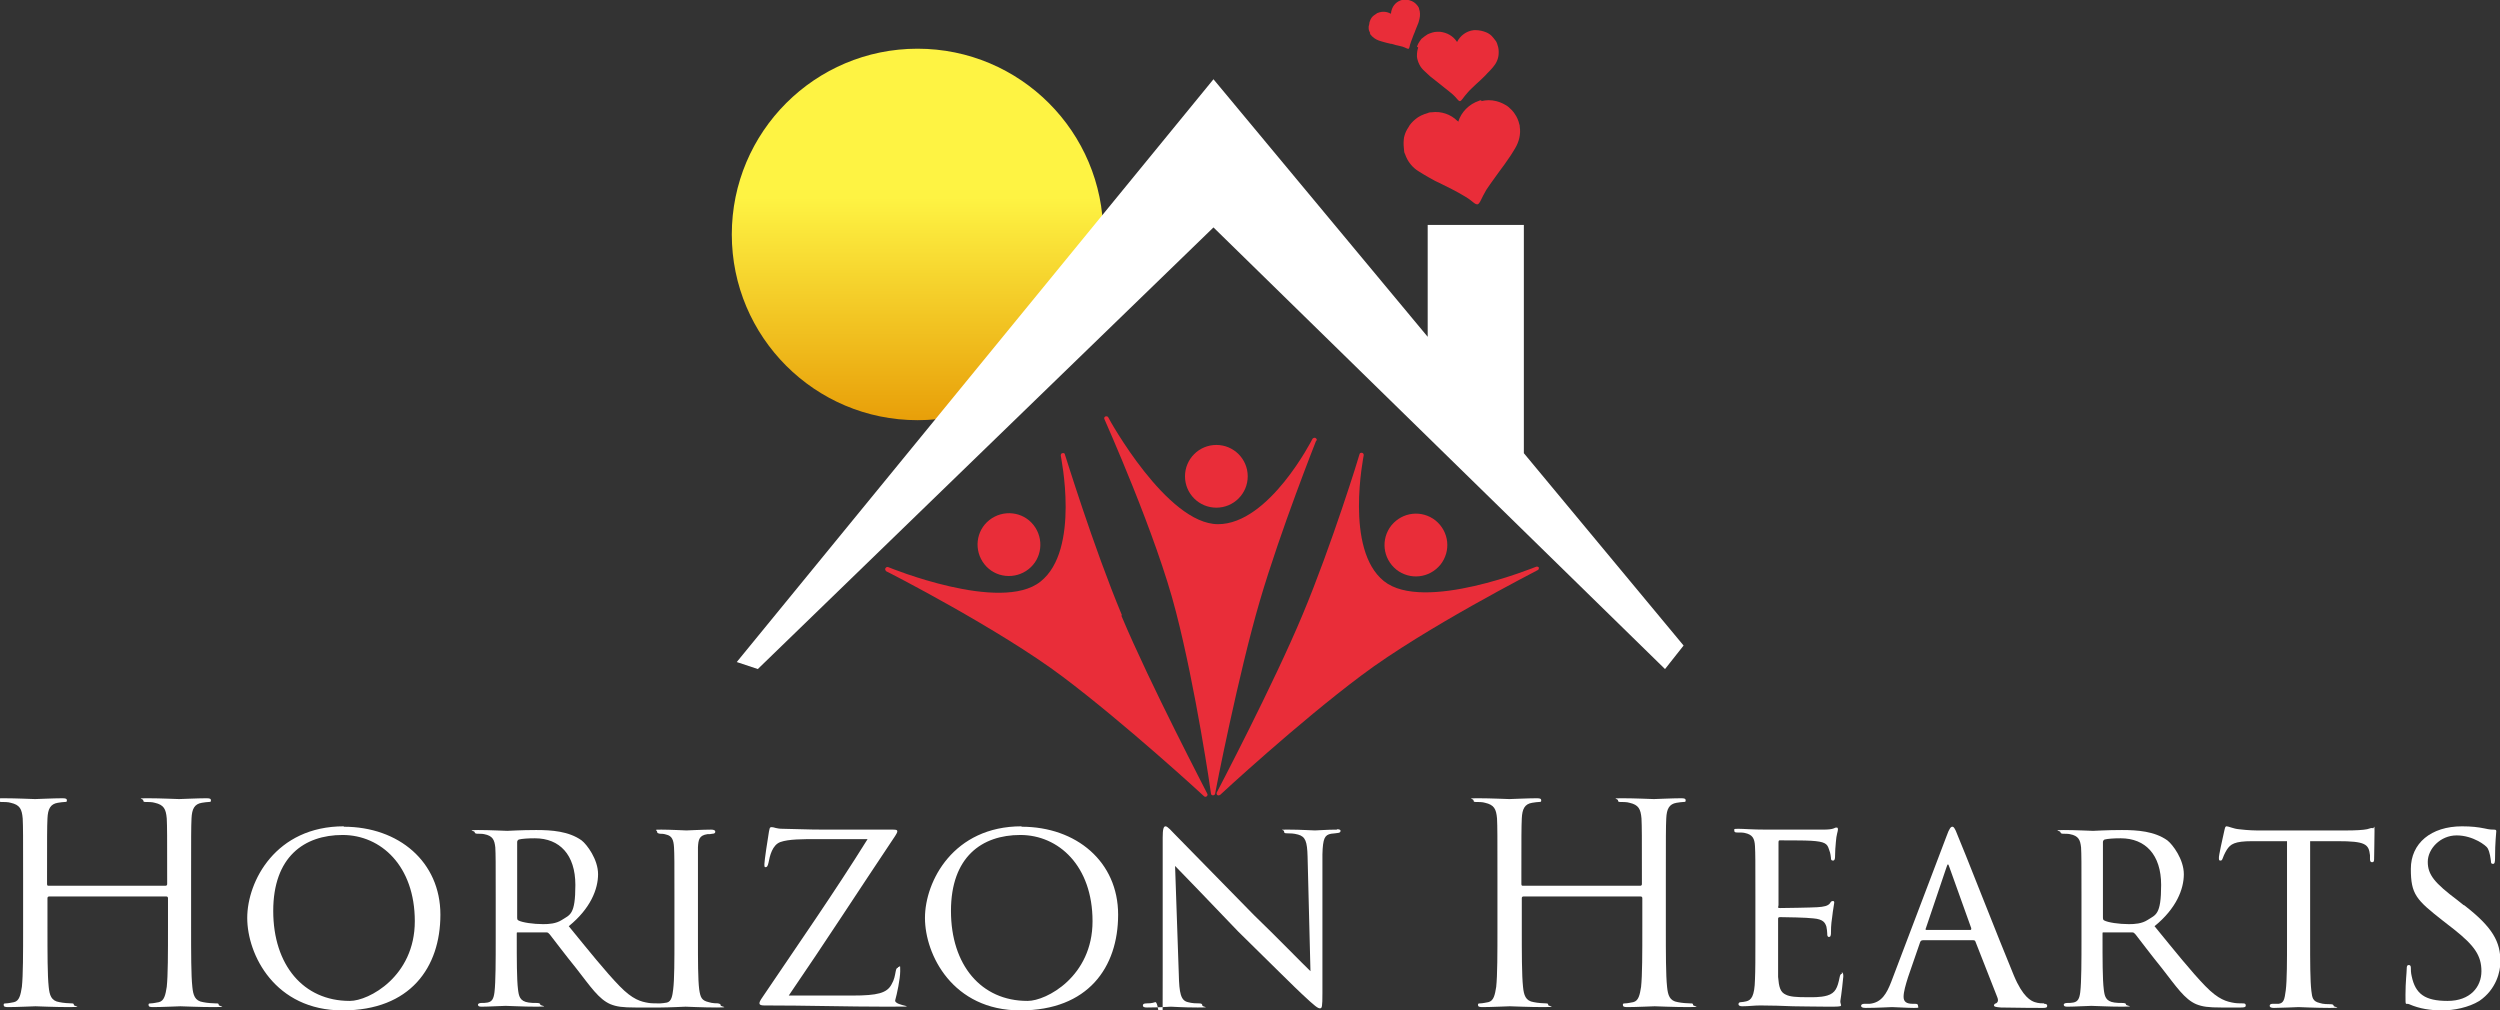
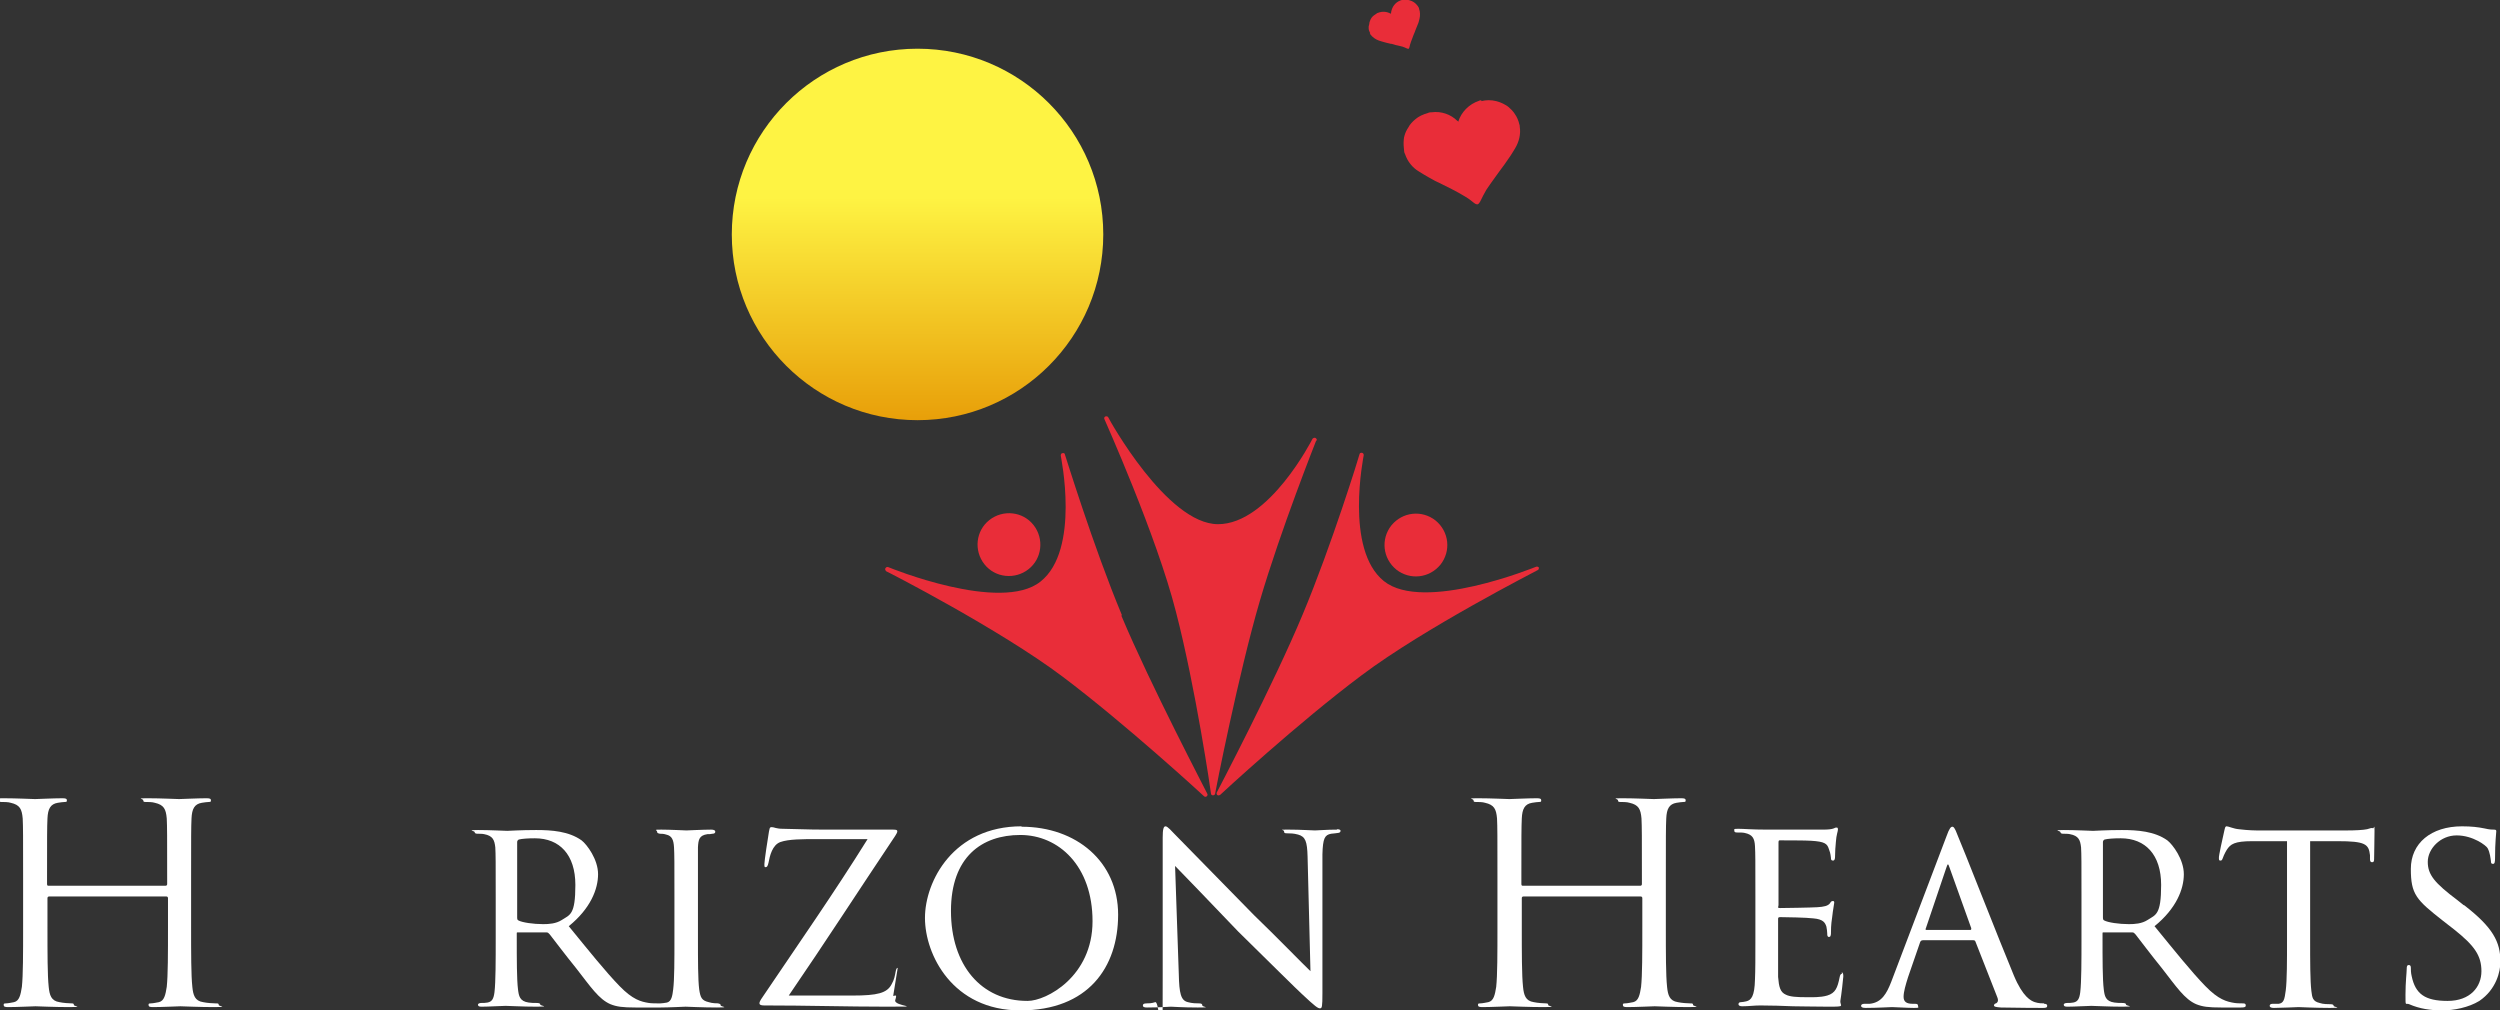
<svg xmlns="http://www.w3.org/2000/svg" id="b" viewBox="0 0 605.7 244.8">
  <rect x="0" y="0" width="605.7" height="244.8" fill="#333333" stroke="none" />
  <defs>
    <linearGradient id="d" x1="222.3" y1="11.8" x2="222.3" y2="101.8" gradientUnits="userSpaceOnUse">
      <stop offset=".4" stop-color="#fef343" />
      <stop offset="1" stop-color="#e89f09" />
    </linearGradient>
  </defs>
  <g id="c">
    <path d="M52.2,243.1c-.6,0-2.1-.1-3-.3-2-.3-2.4-1.7-2.6-3.7-.3-2.8-.3-8.1-.3-14.5v-11.8c0-10.4,0-12.3.1-14.5.1-2.3.7-3.5,2.5-3.8.8-.1,1.2-.2,1.7-.2s.5-.1.5-.4c0-.4-.3-.5-1.1-.5-2,0-6.2.2-6.6.2s-4.6-.2-7.6-.2-1.1.1-1.1.5.3.4.5.4c.6,0,1.7,0,2.3.2,2.2.5,2.7,1.5,2.9,3.8.1,2.1.1,4,.1,14.5v1.4c0,.3-.2.4-.4.4H11.8c-.2,0-.4,0-.4-.4v-1.4c0-10.4,0-12.3.1-14.5.1-2.3.7-3.5,2.5-3.8.8-.1,1.2-.2,1.7-.2s.5-.1.5-.4c0-.4-.3-.5-1.1-.5-2,0-6.2.2-6.6.2s-4.6-.2-7.6-.2-1.1.1-1.1.5.3.4.5.4c.6,0,1.7,0,2.3.2,2.2.5,2.7,1.5,2.9,3.8.1,2.1.1,4,.1,14.5v11.8c0,6.4,0,11.7-.3,14.5-.3,1.9-.6,3.4-1.9,3.7-.6.1-1.4.3-2,.3s-.5.2-.5.4c0,.4.3.5,1.1.5,2,0,6.2-.2,6.6-.2s4.6.2,8.2.2,1.1-.2,1.1-.5-.1-.4-.5-.4c-.6,0-2.1-.1-3-.3-2-.3-2.4-1.7-2.6-3.7-.3-2.8-.3-8.1-.3-14.5v-7c0-.3.2-.4.4-.4h28.4c.2,0,.4.1.4.4v7c0,6.4,0,11.7-.3,14.5-.3,1.9-.6,3.4-1.9,3.7-.6.1-1.4.3-2,.3s-.5.2-.5.4c0,.4.3.5,1.1.5,2,0,6.2-.2,6.6-.2s4.6.2,8.2.2,1.1-.2,1.1-.5-.1-.4-.5-.4Z" style="fill:#fff;" />
-     <path d="M83.3,200.2c-16.5,0-23.4,13.3-23.4,22.2s6.7,22.4,23.1,22.4,23.7-10.4,23.7-23.2-10.1-21.3-23.4-21.3ZM84.7,242.5c-11.2,0-18.5-8.7-18.5-21.8s7.5-18.4,16.8-18.4,17.5,7.5,17.5,20.9-11.2,19.3-15.7,19.3Z" style="fill:#fff;" />
    <path d="M174.2,243.1c-.3,0-1.7,0-2.5-.3-1.7-.4-2-1.1-2.3-3.1-.3-2.4-.3-7.1-.3-12.2v-10c0-8.8,0-10.4,0-12.2.1-1.9.3-2.9,2.3-3.2.5,0,.8,0,1.2-.1.5,0,.7-.2.7-.5s-.3-.5-1-.5c-1.9,0-5.8.2-6,.2s-4-.2-6.1-.2-1,.1-1,.5.3.4.7.5c.4,0,.9,0,1.5.2,1.4.3,1.8,1.3,1.9,3.1.1,1.8.1,3.4.1,12.2v10c0,5,0,9.8-.3,12.2-.2,1.6-.4,2.9-1.5,3.2-.5.1-1.3.2-1.6.2s-.3,0-.4,0c-.1,0-.2,0-.3,0s-1.6,0-2.1-.1c-1.9-.3-3.9-.8-7.1-4.1-3.4-3.5-7.4-8.5-12.3-14.5,5.3-4.3,7.1-9,7.1-12.6s-2.7-7.2-4-8.2c-3.1-2.2-7.2-2.5-11-2.5s-6.4.2-7,.2-4.2-.2-7.1-.2-.8.2-.8.5.3.4.7.4,1.2,0,1.6.1c2.1.4,2.5,1.4,2.7,3.2.1,1.8.1,3.4.1,12.2v10c0,5,0,10.5-.3,12.9-.2,1.6-.6,2.3-1.7,2.5-.5.1-1,.1-1.5.1s-.8.2-.8.4c0,.4.3.5.9.5,1.8,0,4.8-.2,5.8-.2s4,.2,7.5.2.9-.2.9-.5-.3-.4-.9-.4-1.3,0-1.9-.1c-2.2-.3-2.4-1.6-2.6-3.2-.3-2.4-.3-7.3-.3-12.6v-.9c0-.3,0-.3.3-.3h6.9c.4,0,.5.2.8.5,1.1,1.4,3.8,5,6.4,8.2,3.5,4.5,5.5,7.5,8.3,8.7,1.5.6,2.9.8,6.1.8h4.7c.4,0,.6,0,.8,0,.2,0,.4,0,.6,0,1.9,0,5.8-.2,6-.2.3,0,4.2.2,7.6.2s.9-.2.9-.5-.1-.4-.7-.5ZM136.1,222.9c-1.4.9-3.1,1-4.5,1-2.4,0-5.1-.4-6-.9-.3-.1-.3-.5-.3-.8v-18.2c0-.3.2-.5.4-.6.8-.2,2.2-.3,3.9-.3,6,0,9.8,4,9.8,11.3s-1.3,7.2-3.3,8.5Z" style="fill:#fff;" />
-     <path d="M217.5,234.5c-.3,0-.4.4-.5.9-.2,1-.3,1.9-1,3.1-1.1,2.1-3.4,2.7-9.4,2.7h-15.5c8.9-13,16.9-25.4,25.8-38.7.3-.5.5-.8.5-1.1,0-.4-.5-.4-1.3-.4h-16.3c-.8,0-3.7,0-10.1-.2-1.7,0-2.1-.4-2.7-.4s-.5.3-.7,1.1c-.3,1.7-1.1,7.1-1.1,7.8s0,.8.3.8.5-.2.7-1.1c.3-1.6.9-4.3,2.9-5s5.3-.7,8.9-.7h12.2c-8.1,13-16.7,25.3-25.4,38.2-.7,1-.8,1.3-.8,1.6s.3.5,1.1.5c10.5,0,20,.3,29.8.3s1.5,0,2-1.6c.4-1.4,1.2-5.1,1.2-7s0-1-.5-1Z" style="fill:#fff;" />
+     <path d="M217.5,234.5c-.3,0-.4.4-.5.9-.2,1-.3,1.9-1,3.1-1.1,2.1-3.4,2.7-9.4,2.7h-15.5c8.9-13,16.9-25.4,25.8-38.7.3-.5.5-.8.5-1.1,0-.4-.5-.4-1.3-.4h-16.3c-.8,0-3.7,0-10.1-.2-1.7,0-2.1-.4-2.7-.4s-.5.3-.7,1.1c-.3,1.7-1.1,7.1-1.1,7.8s0,.8.3.8.5-.2.7-1.1c.3-1.6.9-4.3,2.9-5s5.3-.7,8.9-.7h12.2c-8.1,13-16.7,25.3-25.4,38.2-.7,1-.8,1.3-.8,1.6s.3.5,1.1.5c10.5,0,20,.3,29.8.3s1.5,0,2-1.6s0-1-.5-1Z" style="fill:#fff;" />
    <path d="M247.5,200.2c-16.5,0-23.4,13.3-23.4,22.2s6.7,22.4,23.1,22.4,23.7-10.4,23.7-23.2-10.1-21.3-23.4-21.3ZM248.9,242.5c-11.2,0-18.5-8.7-18.5-21.8s7.5-18.4,16.8-18.4,17.5,7.5,17.5,20.9-11.2,19.3-15.7,19.3Z" style="fill:#fff;" />
    <path d="M324,201c-2.6,0-4.7.2-5.4.2s-3.4-.2-6.3-.2-1.2,0-1.2.4.1.5.8.5,1.5,0,2.6.3c1.8.5,2.2,1.7,2.3,5.3l.7,27.8c-1.7-1.6-8.4-8.5-13.7-13.6-9.4-9.6-18.7-19.1-19.3-19.7-.5-.5-1.6-1.8-2.1-1.8s-.7.7-.7,2.7c0,11.1,0,.8,0,32.7s-.3,6.7-1.8,7.2c-.9.3-1.6.3-2.1.3-.7,0-.9.2-.9.5,0,.4.4.5,1,.5,2.9,0,5.4-.2,5.8-.2s2.9.2,6.5.2,1.1-.1,1.1-.5-.3-.5-.8-.5-1.7,0-2.7-.3c-1.7-.4-2.1-2.1-2.2-6.8l-.9-26.2c1.7,1.7,8.4,8.7,15.3,15.9,5.8,5.7,15.1,14.9,15.4,15.1,3.3,3.1,3.9,3.5,4.4,3.5s.6-.3.6-3.7v-33.6c.1-4,.6-4.7,2.1-5,.7-.1,1.3-.1,1.7-.2.4,0,.6-.3.6-.5s-.2-.4-.9-.4Z" style="fill:#fff;" />
    <path d="M409.5,243.1c-.6,0-2.1-.1-3-.3-2-.3-2.4-1.7-2.6-3.7-.3-2.8-.3-8.1-.3-14.5v-11.8c0-10.4,0-12.3.1-14.5.1-2.3.7-3.5,2.5-3.8.8-.1,1.2-.2,1.7-.2s.5-.1.5-.4c0-.4-.3-.5-1.1-.5-2,0-6.2.2-6.6.2s-4.6-.2-7.6-.2-1.1.1-1.1.5.3.4.5.4c.6,0,1.7,0,2.3.2,2.2.5,2.7,1.5,2.9,3.8.1,2.1.1,4,.1,14.5v1.4c0,.3-.2.4-.4.4h-28.4c-.2,0-.4,0-.4-.4v-1.4c0-10.4,0-12.3.1-14.5.1-2.3.7-3.5,2.5-3.8.8-.1,1.2-.2,1.7-.2s.5-.1.5-.4c0-.4-.3-.5-1.1-.5-2,0-6.2.2-6.6.2s-4.6-.2-7.6-.2-1.1.1-1.1.5.3.4.5.4c.6,0,1.7,0,2.3.2,2.2.5,2.7,1.5,2.9,3.8.1,2.1.1,4,.1,14.5v11.8c0,6.4,0,11.7-.3,14.5-.3,1.9-.6,3.4-1.9,3.7-.6.1-1.4.3-2,.3s-.5.2-.5.4c0,.4.3.5,1.1.5,2,0,6.2-.2,6.6-.2s4.6.2,8.2.2,1.1-.2,1.1-.5-.1-.4-.5-.4c-.6,0-2.1-.1-3-.3-2-.3-2.4-1.7-2.6-3.7-.3-2.8-.3-8.1-.3-14.5v-7c0-.3.2-.4.4-.4h28.4c.2,0,.4.1.4.4v7c0,6.4,0,11.7-.3,14.5-.3,1.9-.6,3.4-1.9,3.7-.6.1-1.4.3-2,.3s-.5.2-.5.4c0,.4.3.5,1.1.5,2,0,6.2-.2,6.6-.2s4.6.2,8.2.2,1.1-.2,1.1-.5-.1-.4-.5-.4Z" style="fill:#fff;" />
    <path d="M446.3,235.9c-.3,0-.5.3-.6.9-.5,2.5-1,3.8-3,4.4-1.7.5-3.8.4-5.1.4-2.3,0-3.9-.1-4.9-.6-1.4-.6-1.7-1.9-1.9-4.3,0-1.1,0-7,0-9.1v-4.9c0-.3,0-.5.5-.5,1.1,0,6.5.1,8,.3,2.5.2,2.9,1.1,3.2,2,.1.5.2,1.2.2,1.6s0,.9.4.9.4-.2.5-.7c0-.9,0-2.2.3-4.1.2-1.9.5-3.2.5-3.5s-.1-.4-.3-.4c-.3,0-.5.1-.7.5-.5.7-1.5.9-3.1,1-1.4.1-8.2.2-9,.2s-.4-.3-.4-.7v-15.2c0-.4.1-.5.3-.5s6.8,0,7.6.1c3.3.2,3.9.7,4.3,2,.2.5.4,1.1.5,2.1,0,.5.1.7.5.7s.5-.4.5-1c0-1.3.1-2.3.2-3.5.1-1.7.5-2.6.5-3s-.1-.5-.3-.5c-.3,0-.3,0-.7.2-.5.2-1.3.3-2.6.3-1.3,0-13.2,0-13.6,0-3.7,0-5.6-.2-6.9-.2s-1,.1-1,.5.4.4.9.4,1.2,0,1.6.1c1.9.4,2.4,1.3,2.5,3.2.1,1.8.1,3.4.1,12.2v10c0,5.1,0,7.8-.1,10.1-.1,4.1-.9,5-2.1,5.3-.5.1-.9.2-1.3.2s-.6.2-.6.5.3.5.9.5c1.6,0,2.9-.2,4.4-.2,2.5,0,5.6.1,7.9.2,2.3,0,4.2.1,8.6.1s2.7-.1,2.9-1.5c.2-1.1.7-5.4.7-5.8s0-1-.4-1Z" style="fill:#fff;" />
    <path d="M495.3,243.1c-.5,0-1.4,0-2.3-.3-.9-.3-2.9-1.2-5.1-6.5-3.5-8.4-12.6-31.7-13.6-33.9-.7-1.9-1-2.1-1.3-2.1s-.7.3-1.4,2.3l-13.4,35.3c-1.1,2.8-2.3,5-5.2,5.3-.4,0-1,0-1.3,0-.5,0-.8.2-.8.5s.3.5,1.1.5c2.8,0,5.8-.2,6.4-.2s3.8.2,5.3.2,1-.1,1-.5-.2-.5-.8-.5h-.5c-1.5,0-2.2-.5-2.2-1.7s.5-2.9,1.1-4.8l2.9-8.4c.1-.3.3-.5.7-.5h12.2c.3,0,.4.1.5.3l5.3,13.5c.4,1,0,1.3-.3,1.5-.3,0-.5.3-.5.5,0,.3.4.4,1.7.5,4.5.1,9.5.1,10.2.1s1-.1,1-.5-.3-.5-.8-.5ZM477.4,225.3h-10.7c-.1,0-.3-.1-.1-.4l5-14.8c.3-.9.4-.9.7,0l5.3,14.8c0,.2,0,.4-.2.4Z" style="fill:#fff;" />
    <path d="M543.5,243.1c-.2,0-1.6,0-2.1-.1-1.9-.3-3.9-.8-7.1-4.1-3.4-3.5-7.4-8.5-12.3-14.5,5.3-4.3,7.1-9,7.1-12.6s-2.7-7.2-4-8.2c-3.1-2.2-7.2-2.5-11-2.5s-6.4.2-7,.2-4.2-.2-7.1-.2-.8.2-.8.5.3.4.7.4,1.2,0,1.6.1c2.1.4,2.5,1.4,2.7,3.2.1,1.8.1,3.4.1,12.2v10c0,5,0,10.5-.3,12.9-.2,1.6-.6,2.3-1.7,2.5-.5.1-1,.1-1.5.1s-.8.2-.8.4c0,.4.3.5.9.5,1.8,0,4.8-.2,5.8-.2s4,.2,7.5.2.9-.2.9-.5-.3-.4-.9-.4-1.3,0-1.9-.1c-2.2-.3-2.4-1.6-2.6-3.2-.3-2.4-.3-7.3-.3-12.6v-.9c0-.3,0-.3.3-.3h6.9c.4,0,.5.2.8.5,1.1,1.4,3.8,5,6.4,8.2,3.5,4.5,5.5,7.5,8.3,8.7,1.5.6,2.9.8,6.1.8h4.7c.9,0,1.2-.1,1.2-.5s-.2-.5-.7-.5ZM520.3,222.9c-1.4.9-3.1,1-4.5,1-2.4,0-5.1-.4-6-.9-.3-.1-.3-.5-.3-.8v-18.2c0-.3.2-.5.4-.6.8-.2,2.2-.3,3.9-.3,6,0,9.8,4,9.8,11.3s-1.3,7.2-3.3,8.5Z" style="fill:#fff;" />
    <path d="M574.8,200.6c-.2,0-.4,0-1.3.3-.9.2-2.9.3-4.8.3h-22c0,0-1.9,0-4.3-.3-1.2-.1-2.5-.7-2.9-.7s-.4.3-.6,1.1c-.4,1.8-1.4,6.2-1.3,6.6,0,.3,0,.6.3.6s.4,0,.6-.5c.1-.3.4-1.1,1-2.1.9-1.4,1.9-2.1,6.2-2.1,2.7,0,6.2,0,8.4,0v23.9c0,5,0,9.8-.3,12.2-.3,2.3-.5,3.1-1.7,3.3-.5,0-.9,0-1.5,0s-.7.3-.7.5c0,.3.3.5,1,.5,1.7,0,5.7-.2,6-.2s4.2.2,7.6.2.9-.2.9-.5-.3-.4-.8-.4-1.8,0-2.6-.3c-1.7-.4-1.8-1.3-2-2.9-.3-2.5-.3-7.2-.3-12.4v-23.9c1.9,0,4,0,6.6,0,6.8,0,7.6.7,7.9,3.4,0,.7,0,.7,0,.9,0,.5.1.8.5.8s.5-.2.5-.8.1-5,.1-6.8-.1-.6-.4-.6Z" style="fill:#fff;" />
    <path d="M596.9,219.3l-1.5-1.2c-5.6-4.2-7.2-6.2-7.2-9.3s3-6.4,7-6.4,7.2,2.5,7.5,3.1c.6,1.1.7,2.5.8,3.1,0,.5.1.7.5.7s.5-.4.5-1.4c0-3.9.3-6.2.3-6.5s-.1-.4-.6-.4-1,0-2.3-.3c-1.5-.3-3.1-.5-5.4-.5-7.5,0-12.4,4.1-12.4,10.3s1.3,7.5,7.8,12.6l2.7,2.1c4.9,3.9,6.6,6.3,6.6,10.1s-2.7,7.2-8.2,7.2-7.8-1.7-8.7-6c-.2-.8-.2-1.6-.2-2s-.1-.7-.5-.7-.5.3-.5.9c0,.9-.3,3.2-.3,6.3s0,1.9.9,2.3c2.5,1.1,5.2,1.5,8,1.5s6.4-.7,9-2.3c4.1-2.8,5.1-7.1,5.1-9.5,0-4.8-1.8-8.3-8.8-13.7Z" style="fill:#fff;" />
    <circle cx="222.3" cy="56.8" r="45" style="fill:url(#d);" />
-     <polygon points="369.2 109.8 369.2 54.5 345.9 54.5 345.9 81.6 294 19.2 178.5 160.4 183.6 162.1 294 55.1 403.4 162.1 407.9 156.4 369.2 109.8" style="fill:#fff;" />
    <path d="M358.9,24.3c-.2,0-.4,0-.5.1-2.5.8-4.4,2.8-5.1,5.1,0,0-.1-.2-.2-.2-1.6-1.6-3.9-2.4-6.2-2.1-.3,0-.6,0-1,.2-1.1.3-2.2.8-3,1.5-.7.6-1.3,1.2-1.7,2-.4.6-.7,1.2-.9,1.9-.1.4-.2.7-.2,1.1-.1.9,0,1.8.1,2.8,0,.2.1.4.2.6.6,1.8,1.8,3.3,3.3,4.2.8.5,1.6,1,2.5,1.5,1,.6,2,1.1,3.1,1.6.8.4,1.6.8,2.4,1.2,1.2.6,2.4,1.3,3.4,1.9,1.7,1,2.2,1.9,2.9,1.8,0,0,0,0,0,0,.6-.2.9-1.5,2.1-3.5.6-.9,1.3-1.9,2.1-3,.4-.6.9-1.2,1.3-1.8.7-.9,1.4-1.9,2-2.8.6-.8,1.1-1.7,1.6-2.5.9-1.5,1.4-3.4,1.1-5.2,0-.2,0-.4-.1-.6-.2-.9-.6-1.8-1.1-2.5-.2-.3-.4-.6-.7-.9-.5-.5-1-1-1.6-1.3-.7-.4-1.4-.7-2.2-.9-1.2-.3-2.4-.3-3.6,0Z" style="fill:#e92d39;" />
-     <path d="M343.6,11.5c-.2.6-.3,1.3-.3,1.9,0,.1,0,.3,0,.4.2,1.3.8,2.5,1.7,3.3.5.5,1,.9,1.5,1.4.6.5,1.3,1,1.9,1.5.5.4,1,.8,1.5,1.2.8.6,1.5,1.2,2.1,1.7,1,.9,1.3,1.6,1.7,1.6,0,0,0,0,0,0,.4,0,.8-.9,1.9-2.1.5-.6,1.2-1.2,1.8-1.8.4-.4.8-.7,1.2-1.1.6-.6,1.2-1.1,1.7-1.7.5-.5,1-1,1.4-1.5.8-.9,1.4-2.1,1.4-3.5,0-.1,0-.3,0-.4,0-.7-.2-1.3-.4-1.9-.1-.2-.2-.5-.4-.7-.3-.4-.6-.8-.9-1.1-.4-.4-.9-.7-1.4-.9-.8-.3-1.6-.5-2.5-.5-.1,0-.3,0-.4,0-1.8.2-3.3,1.3-4.1,2.9,0,0,0-.1-.1-.2-.9-1.3-2.3-2.1-4-2.3-.2,0-.4,0-.7,0-.8,0-1.6.3-2.3.6-.5.3-1,.7-1.5,1.1-.3.4-.6.8-.8,1.2-.1.2-.2.5-.3.7Z" style="fill:#e92d39;" />
    <path d="M331.9,8.1c0,0,0,.2.1.2.5.7,1.2,1.2,2,1.5.4.1.8.3,1.3.4.5.1,1,.3,1.6.4.4,0,.8.2,1.2.3.6.1,1.2.3,1.7.4.9.3,1.2.6,1.5.5,0,0,0,0,0,0,.2-.1.2-.8.6-1.8.2-.5.4-1,.6-1.6.1-.3.3-.6.4-1,.2-.5.4-1,.6-1.5.2-.4.3-.9.4-1.3.2-.8.2-1.7-.1-2.5,0,0,0-.2-.1-.3-.2-.4-.5-.7-.8-1-.1-.1-.3-.2-.4-.3-.3-.2-.6-.3-.9-.4-.3-.1-.7-.2-1.1-.2-.5,0-1.1.1-1.6.4,0,0-.1,0-.2.1-1,.6-1.6,1.7-1.7,2.9,0,0,0,0-.1,0-.9-.5-2-.6-3-.2-.1,0-.3.1-.4.2-.5.3-.9.6-1.2,1-.2.3-.4.7-.5,1.1,0,.3-.1.6-.2,1,0,.2,0,.3,0,.5,0,.4.2.8.4,1.2Z" style="fill:#e92d39;" />
-     <path d="M294.7,123c4.2,0,7.6-3.4,7.6-7.6s-3.4-7.6-7.6-7.6-7.6,3.4-7.6,7.6,3.4,7.6,7.6,7.6Z" style="fill:#e92d39;" />
    <path d="M319,106.8c.1-.3,0-.5-.3-.7-.2-.1-.5,0-.7.2-.1.2-10.5,20.7-22.9,20.7s-26.5-25.6-26.6-25.9c-.1-.2-.4-.3-.7-.2-.2.1-.4.4-.2.7.1.3,12.6,28.1,17.3,46.6,4.8,18.5,8.5,43.8,8.5,44.1,0,.2.2.4.5.4h0c.2,0,.5-.2.5-.4,0-.3,5.7-29.2,10.8-46.6,5.1-17.4,13.6-38.7,13.7-39Z" style="fill:#e92d39;" />
    <path d="M249.2,137.9c3.3-2.6,3.8-7.4,1.2-10.7-2.6-3.3-7.4-3.8-10.7-1.2-3.3,2.6-3.8,7.4-1.2,10.7,2.6,3.3,7.4,3.8,10.7,1.2Z" style="fill:#e92d39;" />
    <path d="M271.8,149c-7-16.8-13.7-38.7-13.8-38.9,0-.3-.4-.4-.6-.3-.3,0-.4.3-.4.6,0,.2,4.8,22.8-4.9,30.5-9.6,7.7-36.7-3.4-36.9-3.5-.3-.1-.5,0-.7.3-.1.2,0,.5.2.7.3.1,27.4,14,42.7,25.5,15.3,11.5,34.1,28.8,34.3,29,.2.2.5.2.7,0,0,0,0,0,0,0,.2-.2.2-.4.1-.6-.1-.3-13.8-26.4-20.8-43.1Z" style="fill:#e92d39;" />
    <path d="M347.8,126.1c-3.3-2.6-8-2.1-10.7,1.2-2.6,3.3-2.1,8,1.2,10.7,3.3,2.6,8,2.1,10.7-1.2,2.6-3.3,2.1-8-1.2-10.7Z" style="fill:#e92d39;" />
    <path d="M372.9,137.6c-.1-.2-.4-.4-.7-.3-.3.1-27.3,11.2-36.9,3.5-9.6-7.7-4.9-30.3-4.9-30.5,0-.3-.1-.5-.4-.6-.3,0-.5,0-.6.3,0,.2-6.8,22.2-13.8,38.9-7,16.8-20.7,42.9-20.8,43.1-.1.2,0,.5.1.6,0,0,0,0,0,0,.2.2.5.1.7,0,.2-.2,18.9-17.5,34.3-29,15.3-11.5,42.4-25.3,42.7-25.5.2-.1.3-.4.2-.7Z" style="fill:#e92d39;" />
  </g>
</svg>